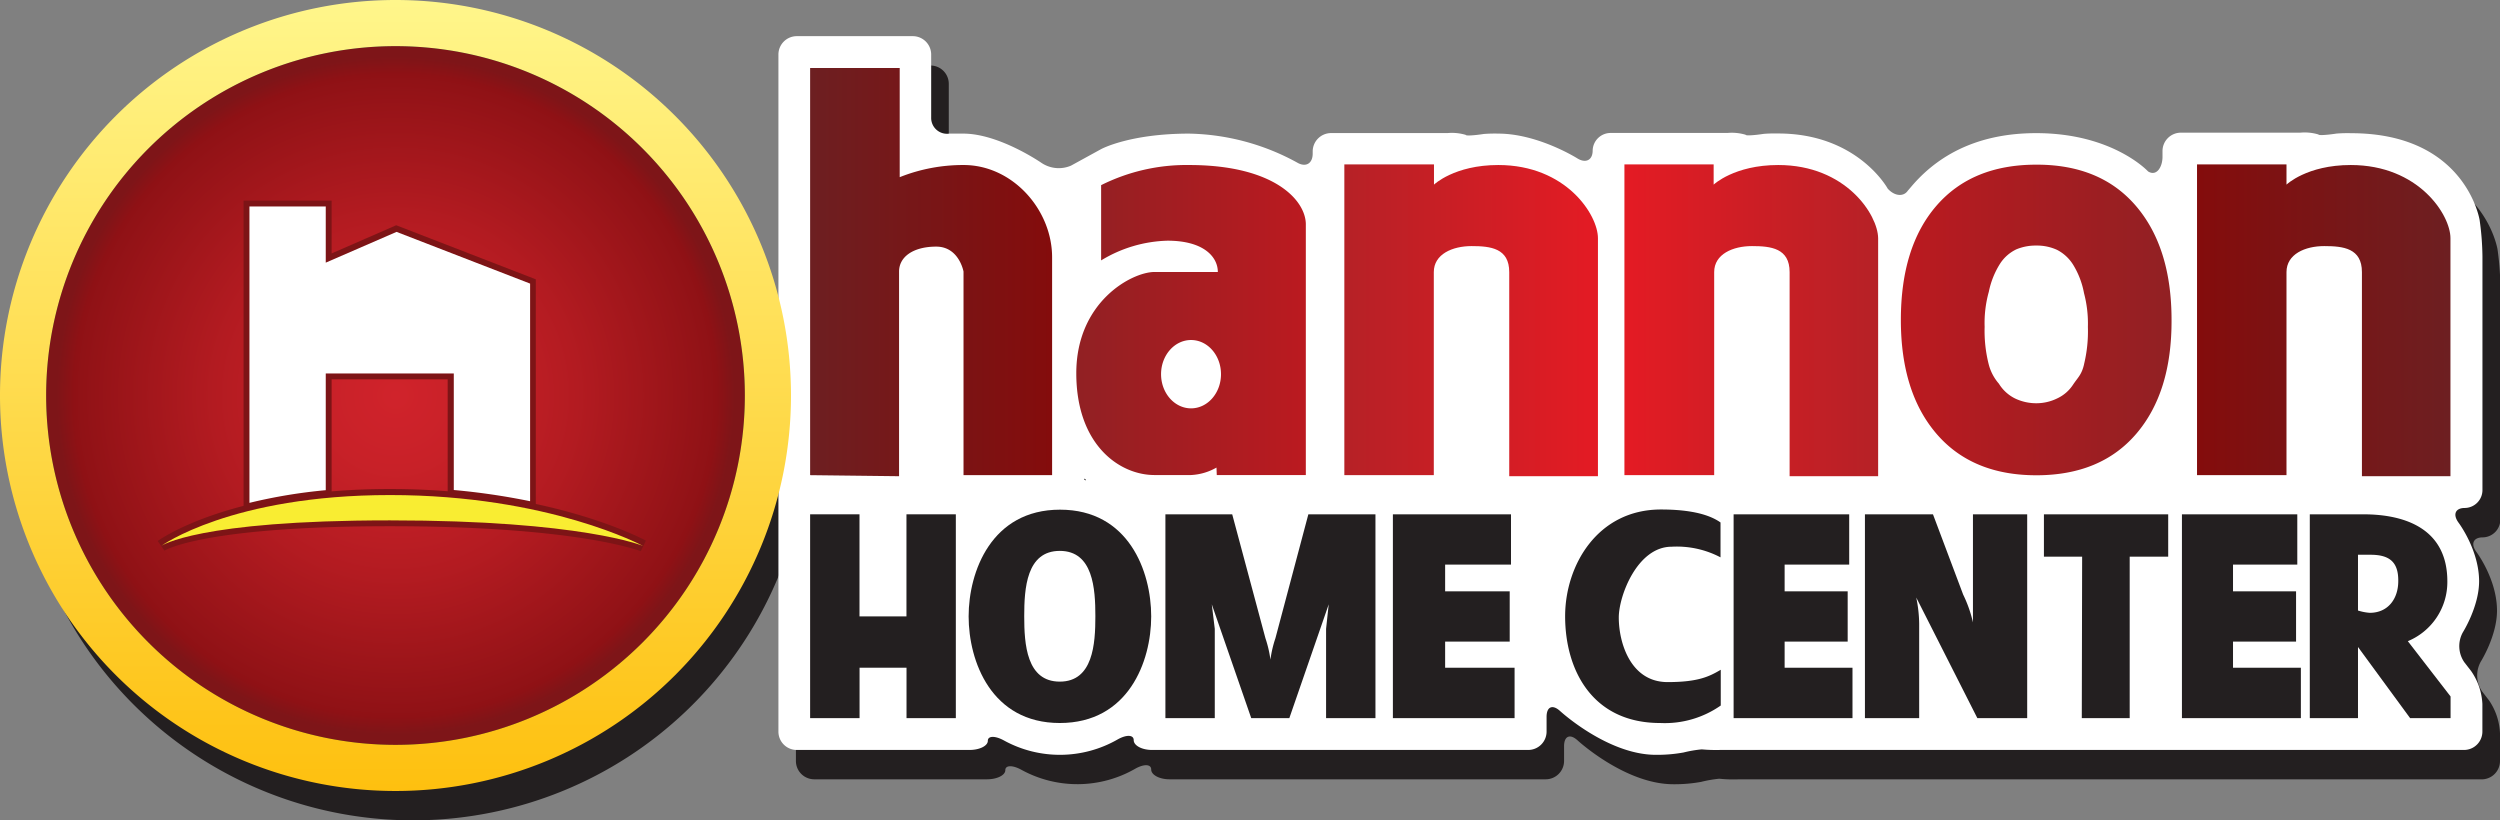
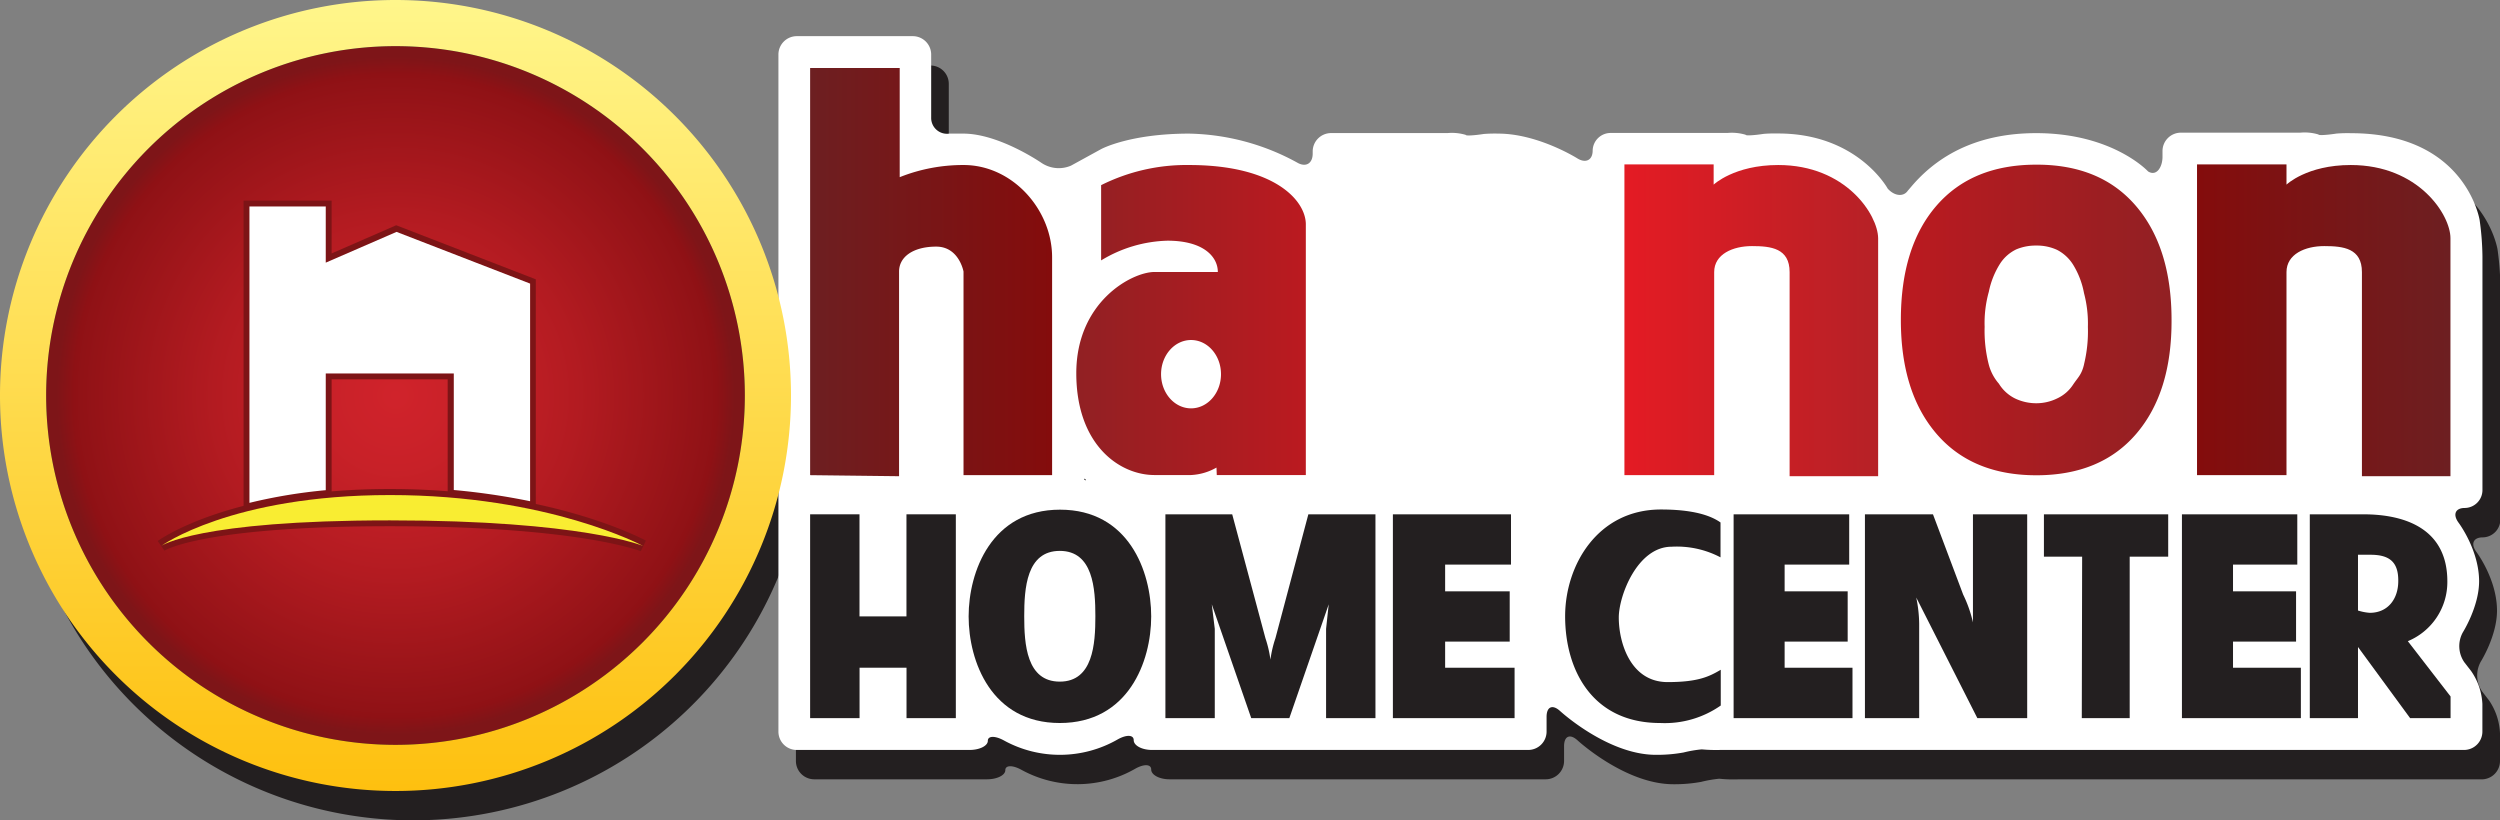
<svg xmlns="http://www.w3.org/2000/svg" xmlns:xlink="http://www.w3.org/1999/xlink" viewBox="0 0 425.86 139.74">
  <rect x="0" y="0" width="425.86" height="139.74" fill="#808080" stroke="none" />
  <defs>
    <style>.cls-1{fill:#231f20;}.cls-2{fill:#fff;}.cls-3{fill:url(#linear-gradient);}.cls-4{fill:url(#linear-gradient-2);}.cls-5{fill:url(#linear-gradient-3);}.cls-6{fill:url(#linear-gradient-4);}.cls-7{fill:url(#linear-gradient-5);}.cls-8{fill:url(#linear-gradient-6);}.cls-9{fill:url(#radial-gradient);}.cls-10{fill:url(#linear-gradient-7);}.cls-11{fill:#f9ed32;}.cls-12{fill:#7d1416;}</style>
    <linearGradient id="linear-gradient" x1="179.24" y1="46.35" x2="138.02" y2="46.35" gradientUnits="userSpaceOnUse">
      <stop offset="0" stop-color="#840c0c" />
      <stop offset="1" stop-color="#6d1f21" />
    </linearGradient>
    <linearGradient id="linear-gradient-2" x1="183.34" y1="54.52" x2="222.44" y2="54.52" gradientUnits="userSpaceOnUse">
      <stop offset="0" stop-color="#912023" />
      <stop offset="1" stop-color="#bb1a20" />
    </linearGradient>
    <linearGradient id="linear-gradient-3" x1="229.03" y1="54.57" x2="272.2" y2="54.57" gradientUnits="userSpaceOnUse">
      <stop offset="0" stop-color="#b62126" />
      <stop offset="1" stop-color="#e41b24" />
    </linearGradient>
    <linearGradient id="linear-gradient-4" x1="319.88" y1="54.57" x2="276.71" y2="54.57" xlink:href="#linear-gradient-3" />
    <linearGradient id="linear-gradient-5" x1="374.25" y1="54.57" x2="417.42" y2="54.57" xlink:href="#linear-gradient" />
    <linearGradient id="linear-gradient-6" x1="369.93" y1="54.52" x2="323.79" y2="54.52" xlink:href="#linear-gradient-2" />
    <radialGradient id="radial-gradient" cx="67.37" cy="67.37" r="59.51" gradientUnits="userSpaceOnUse">
      <stop offset="0" stop-color="#d0232b" />
      <stop offset="0.21" stop-color="#c82128" />
      <stop offset="0.52" stop-color="#b31b21" />
      <stop offset="0.9" stop-color="#911216" />
      <stop offset="0.92" stop-color="#8f1115" />
      <stop offset="0.97" stop-color="#7e1518" />
    </radialGradient>
    <linearGradient id="linear-gradient-7" x1="67.37" x2="67.37" y2="134.74" gradientUnits="userSpaceOnUse">
      <stop offset="0" stop-color="#fff68b" />
      <stop offset="1" stop-color="#fec00f" />
    </linearGradient>
  </defs>
  <title>Asset 1</title>
  <g id="Layer_2" data-name="Layer 2">
    <g id="Layer_1-2" data-name="Layer 1">
      <path class="cls-1" d="M424,119.32l-1.16-1.5a4.83,4.83,0,0,1-.25-5.12s2.76-4.38,2.76-8.68c0-5.35-3.51-10-3.51-10-1-1.36-.55-2.48,1.08-2.48a3.05,3.05,0,0,0,3-3.12V48.69a47.53,47.53,0,0,0-.48-6.2s-2.33-14.8-21.91-14.8a23.68,23.68,0,0,0-2.45.06c-1.7.26-3.09.34-3.09.16a8.16,8.16,0,0,0-3.12-.31H374.49a3.13,3.13,0,0,0-3.12,3.12v1c0,1.71-1,3.39-2.46,2.48,0,0-6-6.52-19.05-6.52-8.91,0-16,3-21.11,8.91l-.77.9c-.74,1.08-2.28.92-3.42-.36,0,0-5.12-9.39-18.65-9.39a23.68,23.68,0,0,0-2.45.06c-1.7.26-3.09.34-3.09.16a8.16,8.16,0,0,0-3.12-.31H277.42a3.06,3.06,0,0,0-3.12,3c0,1.64-1.19,2.23-2.64,1.32,0,0-6.68-4.2-13.44-4.2a24,24,0,0,0-2.45.06c-1.69.26-3.08.34-3.08.16a8.2,8.2,0,0,0-3.12-.31H229.73a3.13,3.13,0,0,0-3.12,3.12v.37c0,1.72-1.2,2.4-2.67,1.52a39.71,39.71,0,0,0-18.37-4.92c-10.18,0-15,2.64-15,2.64l-5.14,2.82a5.28,5.28,0,0,1-5-.46s-7.22-5-13.34-5c-2,0-2.37,0-2.37,0a2.7,2.7,0,0,1-3.1-2.74V14.28a3.12,3.12,0,0,0-3.12-3.12H138.72a3.12,3.12,0,0,0-3.12,3.12V64.86C128.1,35.84,101.74,5,70.37,5a67.37,67.37,0,1,0,65.21,84.34v40.29a3.12,3.12,0,0,0,3.12,3.12h29.43c1.72,0,3.12-.7,3.12-1.56s1.23-.89,2.74-.06a19.78,19.78,0,0,0,19.39-.18c1.5-.85,2.72-.79,2.72.13s1.4,1.67,3.12,1.67h64.09a3.13,3.13,0,0,0,3.12-3.12v-2.52c0-1.72,1-2.17,2.29-1,0,0,8.11,7.48,16.33,7.48a25.26,25.26,0,0,0,4.72-.4,21.39,21.39,0,0,1,3.09-.54,23.48,23.48,0,0,0,3.16.11H422.73a3.13,3.13,0,0,0,3.13-3.12v-4.72A10.72,10.72,0,0,0,424,119.32Zm-236-32.51c-.08,0-.28-.13-.28-.22s.2,0,.28.1S188,86.82,187.94,86.81Z" />
      <path class="cls-2" d="M419.79,112.82a4.83,4.83,0,0,1-.25-5.12s2.76-4.38,2.76-8.68c0-5.35-3.51-10-3.51-10-1-1.37-.55-2.49,1.08-2.49a3.05,3.05,0,0,0,3-3.12V43.69a47.53,47.53,0,0,0-.48-6.2s-2.33-14.8-21.91-14.8a23.68,23.68,0,0,0-2.45.06c-1.7.26-3.09.34-3.09.16a8.16,8.16,0,0,0-3.12-.31H371.49a3.13,3.13,0,0,0-3.12,3.12v1c0,1.71-1,3.39-2.46,2.48,0,0-6-6.52-19.05-6.52-8.91,0-16,3-21.11,8.91l-.77.9c-.74,1.08-2.28.92-3.42-.36,0,0-5.12-9.39-18.65-9.39a23.68,23.68,0,0,0-2.45.06c-1.7.26-3.09.34-3.09.16a8.16,8.16,0,0,0-3.12-.31H274.42a3.06,3.06,0,0,0-3.12,3c0,1.63-1.19,2.23-2.64,1.31,0,0-6.68-4.2-13.44-4.2a24,24,0,0,0-2.45.06c-1.69.26-3.08.34-3.08.16a8.2,8.2,0,0,0-3.12-.31H226.73a3.13,3.13,0,0,0-3.12,3.12v.37c0,1.72-1.2,2.4-2.67,1.52a39.71,39.71,0,0,0-18.37-4.92c-10.18,0-15,2.64-15,2.64l-5.14,2.82a5.28,5.28,0,0,1-5-.46s-7.22-5-13.34-5c-2,0-2.37,0-2.37,0a2.7,2.7,0,0,1-3.1-2.73V9.28a3.13,3.13,0,0,0-3.12-3.12H135.72a3.13,3.13,0,0,0-3.12,3.12V79.07c0,1.72,0,3.12,0,3.12s0,1.41,0,3.12v39.32a3.12,3.12,0,0,0,3.12,3.12h29.43c1.72,0,3.12-.7,3.12-1.56s1.23-.89,2.74-.06a19.78,19.78,0,0,0,19.39-.18c1.5-.84,2.72-.79,2.72.13s1.4,1.67,3.12,1.67h64.09a3.13,3.13,0,0,0,3.12-3.12v-2.52c0-1.72,1-2.17,2.29-1,0,0,8.11,7.47,16.33,7.47a25.26,25.26,0,0,0,4.72-.4,20.51,20.51,0,0,1,3.09-.53,26.93,26.93,0,0,0,3.16.1H419.73a3.13,3.13,0,0,0,3.13-3.12v-4.72a10.72,10.72,0,0,0-1.91-5.59ZM184.94,81.69c.08.08.08.13,0,.12s-.28-.12-.28-.22S184.86,81.62,184.94,81.69Z" />
      <path class="cls-1" d="M154.42,122.33v-8.59h-8v8.59H138V87.61h8.41V105h8V87.61h8.41v34.72Z" />
      <path class="cls-1" d="M180.53,123.16C168.85,123.16,165,112.63,165,105s3.89-18.18,15.57-18.18S196.1,97.31,196.1,105,192.21,123.16,180.53,123.16Zm0-29.32c-5.68,0-6.06,6.39-6.06,11.13s.38,11.14,6.06,11.14,6.06-6.45,6.06-11.14S186.21,93.84,180.53,93.84Z" />
      <path class="cls-1" d="M225.89,122.33V107.12l.45-4.18-6.71,19.39h-6.49l-6.72-19.39.51,4.18v15.21h-8.41V87.61H209.9l5.66,21.11a19.42,19.42,0,0,1,.85,3.64,19.42,19.42,0,0,1,.85-3.64l5.61-21.11H234.3v34.72Z" />
      <path class="cls-1" d="M237.27,122.33V87.61h20.12v8.57H246.17v4.55h11v8.56h-11v4.45H258v8.59Z" />
      <path class="cls-1" d="M295.31,122.33V87.61H315v8.57H304v4.55h10.74v8.56H304v4.45h11.56v8.59Z" />
      <path class="cls-1" d="M371.68,122.33V87.61h19.65v8.57H380.38v4.55h10.74v8.56H380.38v4.45h11.56v8.59Z" />
      <path class="cls-1" d="M282.8,123.16c-11.55,0-16.19-9-16.19-18.19,0-8.65,5.5-18.18,16.32-18.18,3.18,0,7.52.34,10.15,2.21l0,5.94a16,16,0,0,0-8.33-1.81c-5.84,0-9,8.37-9,12.06,0,4.3,2,11,8.32,11,5.18,0,7.09-.94,9.05-2.1l0,6.09A16.62,16.62,0,0,1,282.8,123.16Z" />
      <path class="cls-1" d="M336.83,122.33l-10.41-20.55a23,23,0,0,1,.5,4.46v16.09h-9.24V87.61h11.59l5.14,13.67a21.55,21.55,0,0,1,1.67,4.74V87.61h9.24v34.72Z" />
      <path class="cls-1" d="M362.78,94.83v27.5h-8.16l.06-27.5h-6.51V87.61h21.17v7.22Z" />
      <path class="cls-1" d="M410.55,122.33l-8.88-12.12v12.12h-8.21V87.61h9.1c7.6,0,14.33,2.76,14.33,11.41a10.9,10.9,0,0,1-6.73,10.2l7.28,9.42v3.69ZM403.82,94.5h-2.15V104a8.74,8.74,0,0,0,2,.39c3.15,0,4.86-2.43,4.86-5.4C408.57,95.71,407,94.5,403.82,94.5Z" />
      <path class="cls-3" d="M164.15,28.11a29.15,29.15,0,0,0-10.89,2.07V11.58H138V80.94l15.15.18V46.26c0-2.53,2.44-4.25,6.33-4.25s4.65,4.25,4.65,4.25V80.94h15.09V43.86C179.24,35.75,172.5,28.11,164.15,28.11Z" />
      <path class="cls-4" d="M202.57,28.11a32.47,32.47,0,0,0-15,3.43V44.36A22.8,22.8,0,0,1,198.87,41c6.23,0,8.58,2.8,8.58,5.33H196.67c-3.85,0-13.33,5.06-13.33,17.25s7.34,17.34,13.33,17.34h6.22a9.71,9.71,0,0,0,4.33-1.27l.05,1.27h15.17V38.22C222.44,34.16,217.11,28.11,202.57,28.11Zm.32,41.45c-2.82,0-5.11-2.61-5.11-5.82s2.29-5.82,5.11-5.82,5.1,2.61,5.1,5.82S205.71,69.56,202.89,69.56Z" />
-       <path class="cls-5" d="M255.22,28.11c-7.49,0-10.95,3.34-10.95,3.34V28H229V80.94h15.24V46.35c0-3.07,3.19-4.43,6.44-4.43s6.41.37,6.41,4.43V81.12H272.2V40.57C272.2,36.6,266.78,28.11,255.22,28.11Z" />
      <path class="cls-6" d="M302.91,28.11c-7.5,0-11,3.34-11,3.34V28H276.71V80.94H292V46.35c0-3.07,3.19-4.43,6.44-4.43s6.41.37,6.41,4.43V81.12h15.08V40.57C319.88,36.6,314.46,28.11,302.91,28.11Z" />
      <path class="cls-7" d="M400.44,28.11c-7.5,0-10.95,3.34-10.95,3.34V28H374.25V80.94h15.24V46.35c0-3.07,3.18-4.43,6.43-4.43s6.42.37,6.42,4.43V81.12h15.08V40.57C417.42,36.6,412,28.11,400.44,28.11Z" />
      <path class="cls-8" d="M346.86,28.05q-10.94,0-17,7t-6.06,19.46q0,12.3,6.06,19.37t17,7.08q11,0,17.05-7.08t6-19.37q0-12.33-6.05-19.41T346.86,28.05Zm8.15,34c-.42,1.79-1,2.17-1.86,3.45a6.49,6.49,0,0,1-2.77,2.39,8,8,0,0,1-3.4.8,8.36,8.36,0,0,1-3.7-.8,6.72,6.72,0,0,1-2.78-2.53A8.07,8.07,0,0,1,338.75,62a23.23,23.23,0,0,1-.68-6.32,19.8,19.8,0,0,1,.72-6,14.13,14.13,0,0,1,1.9-4.75,6.76,6.76,0,0,1,2.79-2.46,8.52,8.52,0,0,1,3.38-.64,8.18,8.18,0,0,1,3.54.73,7,7,0,0,1,2.78,2.59A14.12,14.12,0,0,1,355,49.94a20.19,20.19,0,0,1,.66,5.76A23.64,23.64,0,0,1,355,62.06Z" />
      <path class="cls-9" d="M67.37,7.86a59.51,59.51,0,1,0,59.51,59.51A59.51,59.51,0,0,0,67.37,7.86Z" />
      <path class="cls-10" d="M67.37,0a67.37,67.37,0,1,0,67.37,67.37A67.37,67.37,0,0,0,67.37,0Zm0,126.88a59.51,59.51,0,1,1,59.51-59.51A59.51,59.51,0,0,1,67.37,126.88Z" />
      <path class="cls-11" d="M27.45,93s11.92-8.67,39-8.67S109.54,93,109.54,93,99.25,88.64,66.4,88.64,27.45,93,27.45,93Z" />
      <path class="cls-12" d="M109.16,93.89c-.11,0-10.62-4.25-42.76-4.25-31.73,0-38.32,4.11-38.38,4.16l-1.16-1.64c.5-.36,12.5-8.86,39.54-8.86s42.95,8.43,43.62,8.79ZM66.4,87.64a239.28,239.28,0,0,1,30.09,1.6A113,113,0,0,0,66.4,85.3a92.61,92.61,0,0,0-28,3.87A205.85,205.85,0,0,1,66.4,87.64Z" />
      <path class="cls-2" d="M55.49,63.62H77.3V83.47a117,117,0,0,1,13,1.91V48.31L67.55,39.5,55.49,44.74V35.17h-13V85.66a89.3,89.3,0,0,1,13-2.16Z" />
      <path class="cls-12" d="M41.49,86.94V34.17h15v9l11-4.8,23.78,9.21v39l-1.21-.25a111.64,111.64,0,0,0-12.89-1.89l-.91-.08V64.62H56.49V84.41l-.9.08a90.52,90.52,0,0,0-12.86,2.14Zm2-50.77V84.39a92.51,92.51,0,0,1,11-1.8v-20H78.3V82.56c3.76.37,7.45.9,11,1.6V49L67.57,40.58,54.49,46.27V36.17Z" />
      <path class="cls-11" d="M27.45,93s11.92-8.67,39-8.67S109.54,93,109.54,93,99.25,88.64,66.4,88.64,27.45,93,27.45,93Z" />
      <path class="cls-2" d="M55.49,63.62H77.3V83.47a117,117,0,0,1,13,1.91V48.31L67.55,39.5,55.49,44.74V35.17h-13V85.66a89.3,89.3,0,0,1,13-2.16Z" />
    </g>
  </g>
</svg>